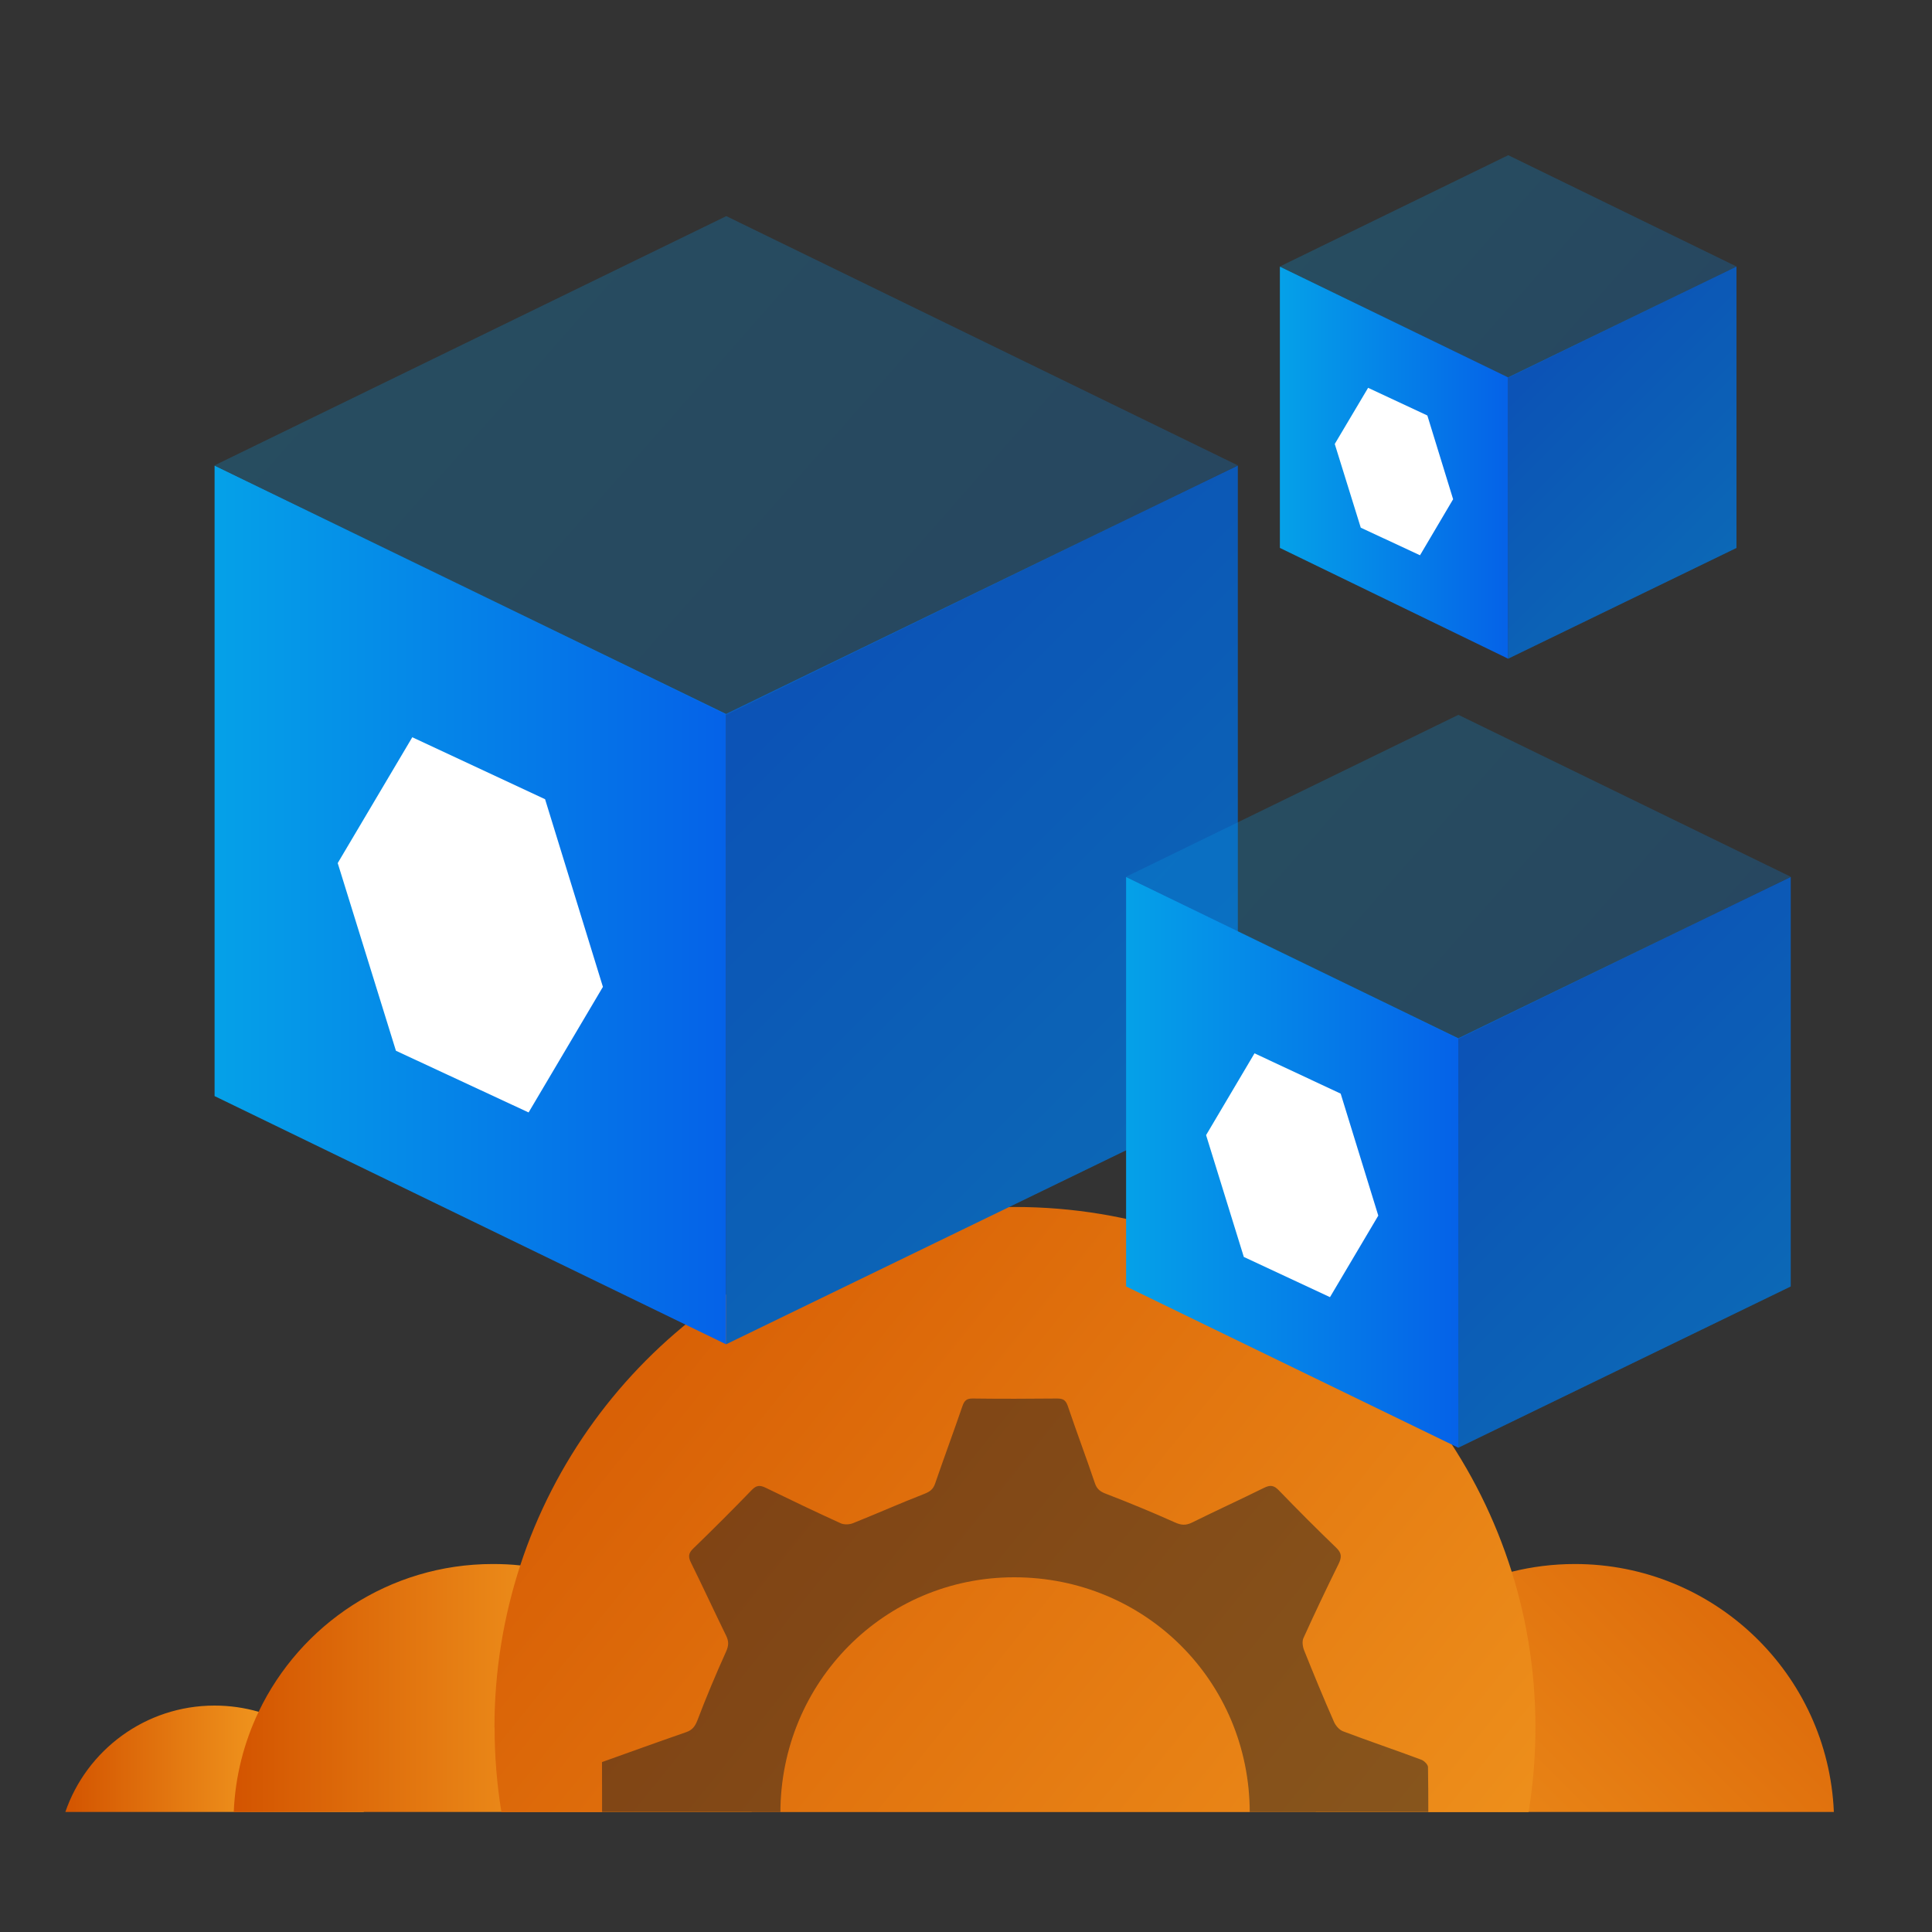
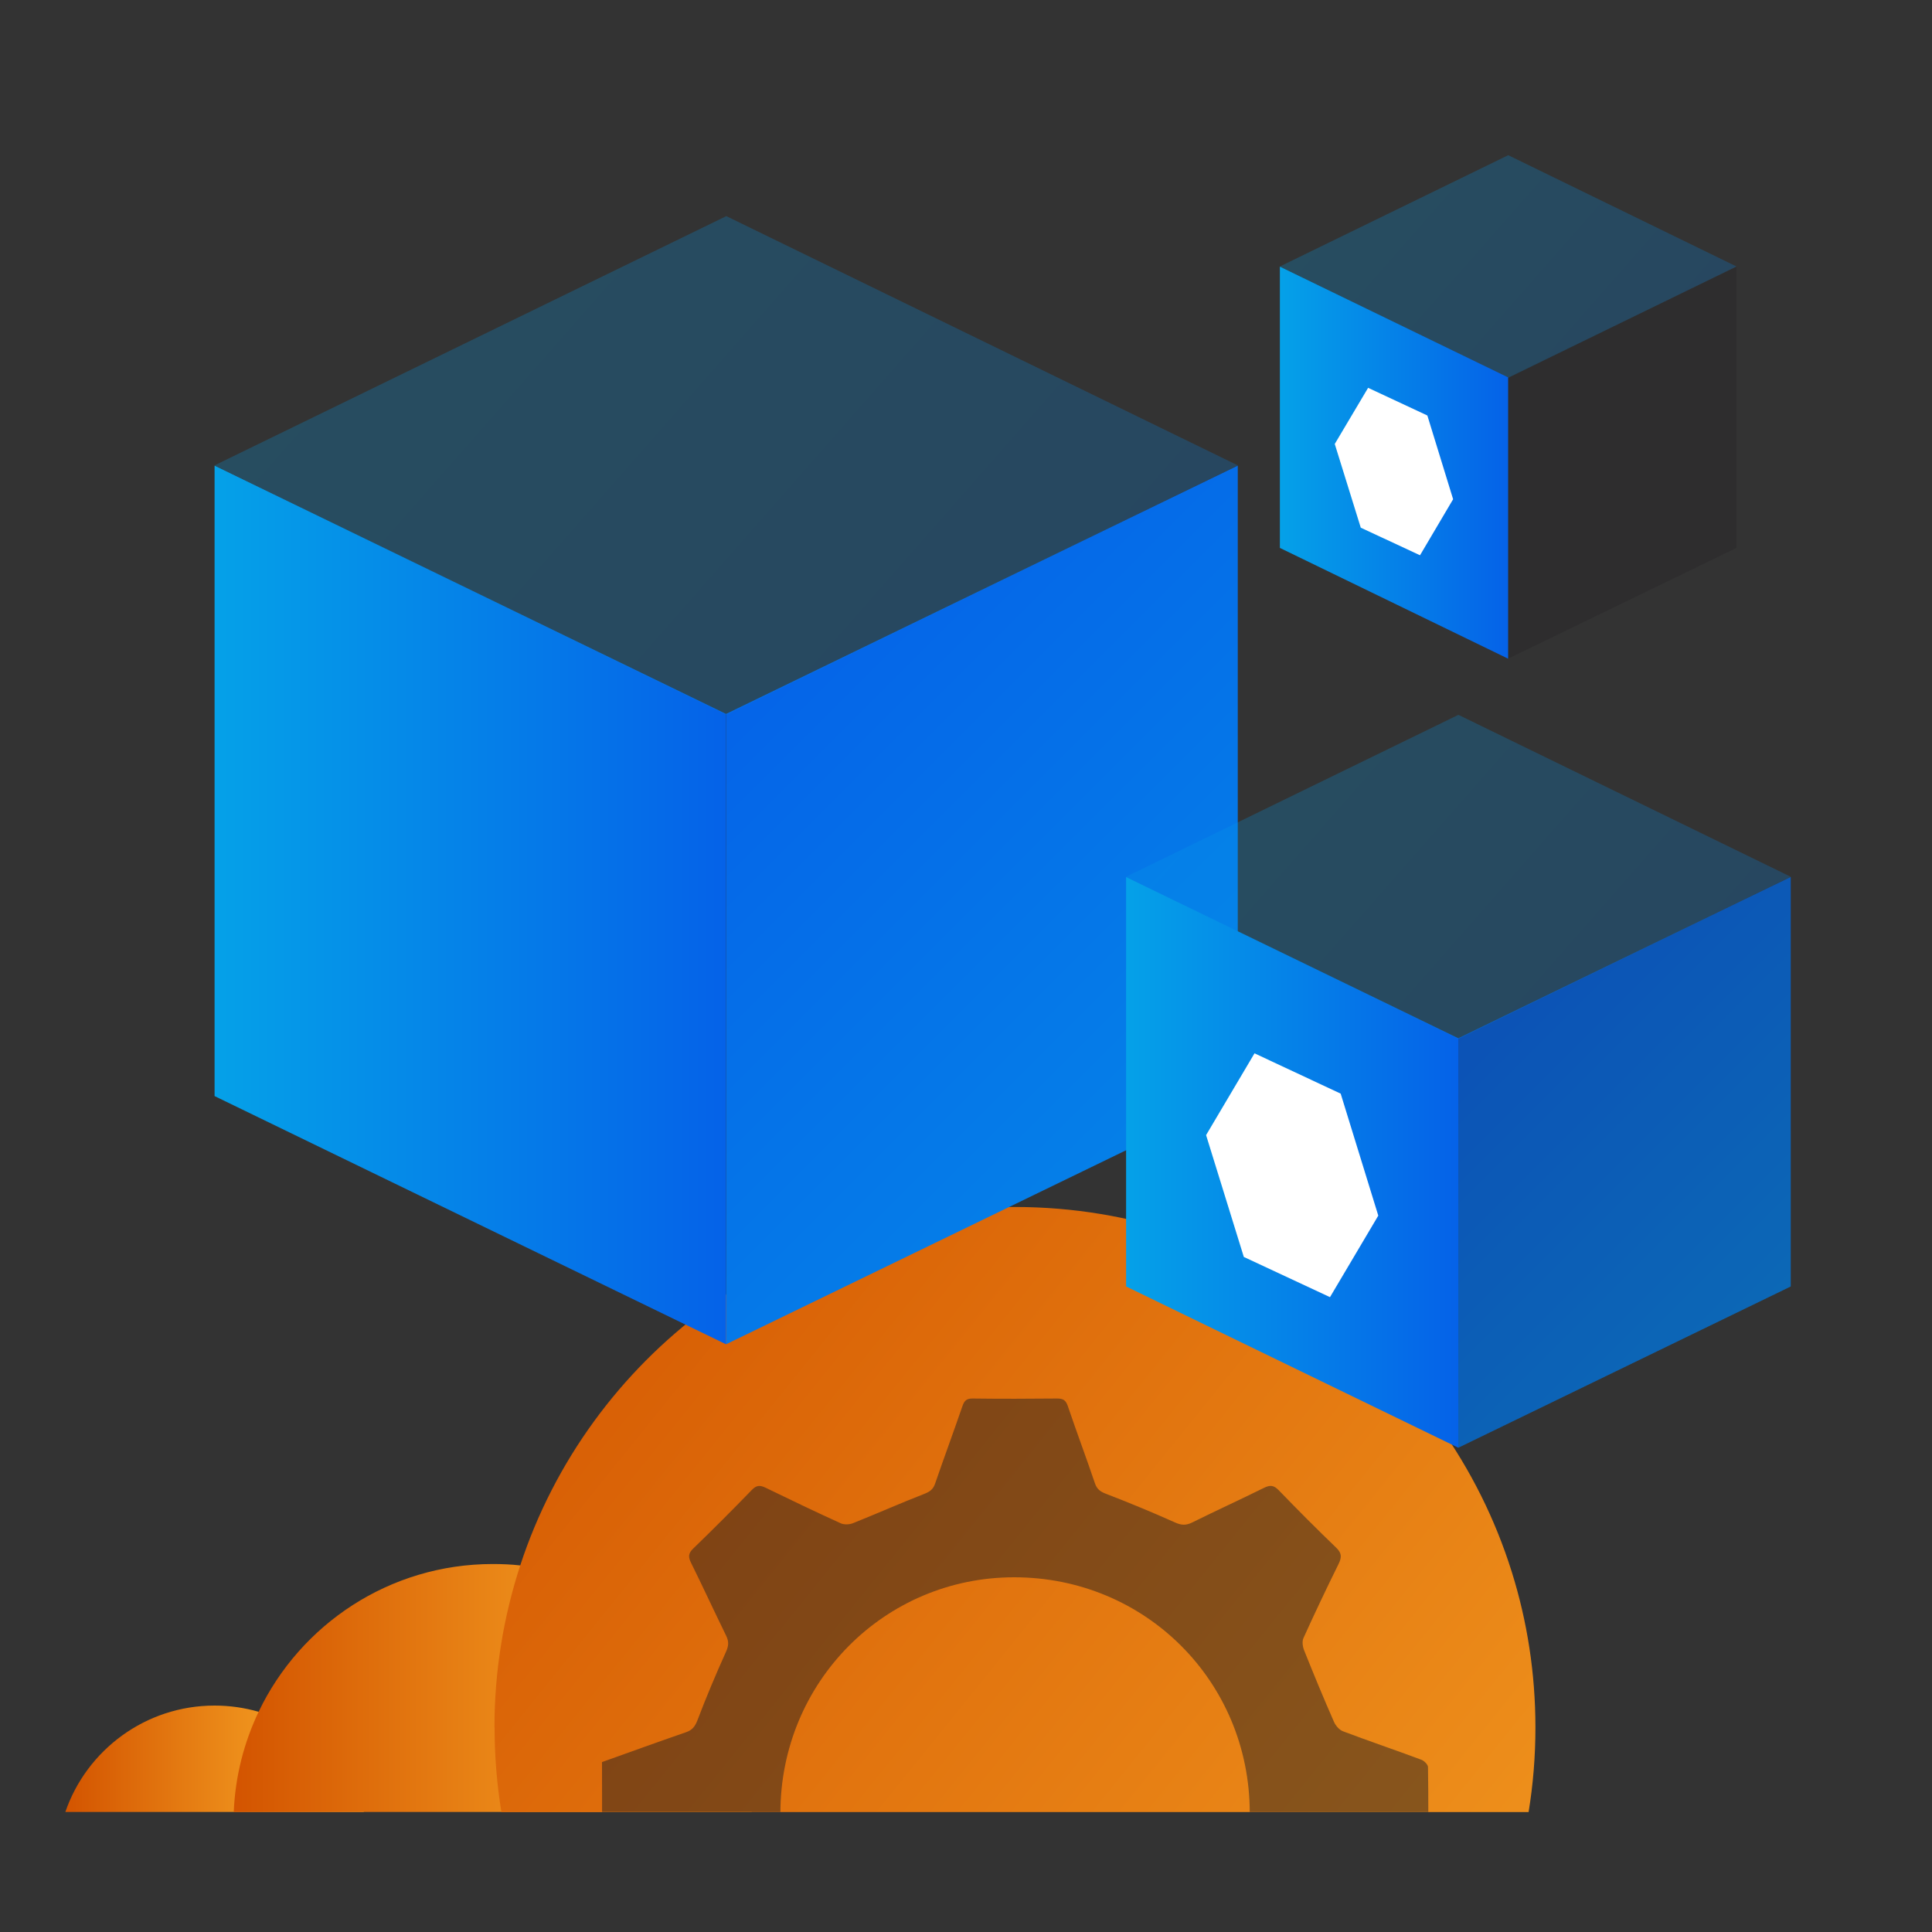
<svg xmlns="http://www.w3.org/2000/svg" xmlns:xlink="http://www.w3.org/1999/xlink" id="Layer_1" data-name="Layer 1" viewBox="0 0 150 150">
  <rect x="0" y="0" width="150" height="150" fill="#333333" stroke="none" />
  <defs>
    <style>
      .cls-1 {
        fill: url(#linear-gradient);
      }

      .cls-1, .cls-2, .cls-3, .cls-4, .cls-5, .cls-6, .cls-7, .cls-8, .cls-9, .cls-10, .cls-11, .cls-12, .cls-13, .cls-14, .cls-15, .cls-16, .cls-17 {
        stroke-width: 0px;
      }

      .cls-2 {
        fill: url(#linear-gradient-12);
      }

      .cls-2, .cls-4, .cls-5, .cls-12 {
        opacity: .25;
      }

      .cls-18 {
        opacity: .5;
      }

      .cls-3 {
        fill: url(#linear-gradient-6);
      }

      .cls-4 {
        fill: url(#linear-gradient-9);
      }

      .cls-5, .cls-14 {
        fill: #231f20;
      }

      .cls-6 {
        fill: url(#linear-gradient-11);
      }

      .cls-7 {
        fill: url(#linear-gradient-5);
      }

      .cls-8 {
        fill: none;
      }

      .cls-9 {
        fill: url(#linear-gradient-13);
      }

      .cls-10 {
        fill: url(#linear-gradient-7);
      }

      .cls-11 {
        fill: url(#linear-gradient-3);
      }

      .cls-19 {
        clip-path: url(#clippath);
      }

      .cls-12 {
        fill: url(#linear-gradient-2);
      }

      .cls-13 {
        fill: url(#linear-gradient-8);
      }

      .cls-15 {
        fill: #fff;
      }

      .cls-16 {
        fill: url(#linear-gradient-10);
      }

      .cls-17 {
        fill: url(#linear-gradient-4);
      }
    </style>
    <linearGradient id="linear-gradient" x1="150.62" y1="60.59" x2="117.05" y2="27.01" gradientUnits="userSpaceOnUse">
      <stop offset="0" stop-color="#05a1e8" />
      <stop offset="1" stop-color="#0562e8" />
    </linearGradient>
    <linearGradient id="linear-gradient-2" x1="102.04" y1="7.45" x2="157.31" y2="56.03" xlink:href="#linear-gradient" />
    <linearGradient id="linear-gradient-3" x1="5.07" y1="136.55" x2="28.25" y2="136.55" gradientUnits="userSpaceOnUse">
      <stop offset="0" stop-color="#d35400" />
      <stop offset="1" stop-color="#ffb62d" />
    </linearGradient>
    <linearGradient id="linear-gradient-4" x1="151.7" y1="107.51" x2="82.61" y2="176.6" xlink:href="#linear-gradient-3" />
    <linearGradient id="linear-gradient-5" x1="18.14" y1="131.06" x2="58.36" y2="131.06" xlink:href="#linear-gradient-3" />
    <linearGradient id="linear-gradient-6" x1="34.88" y1="92.08" x2="159.35" y2="192.55" xlink:href="#linear-gradient-3" />
    <clipPath id="clippath">
      <rect class="cls-8" x="44.85" y="100.23" width="68.38" height="40.45" />
    </clipPath>
    <linearGradient id="linear-gradient-7" x1="131.51" y1="125.54" x2="56.28" y2="50.3" xlink:href="#linear-gradient" />
    <linearGradient id="linear-gradient-8" x1="16.66" y1="70.26" x2="56.37" y2="70.26" xlink:href="#linear-gradient" />
    <linearGradient id="linear-gradient-9" x1="22.64" y1="6.48" x2="146.49" y2="115.33" xlink:href="#linear-gradient" />
    <linearGradient id="linear-gradient-10" x1="162.04" y1="126.16" x2="113.16" y2="77.28" xlink:href="#linear-gradient" />
    <linearGradient id="linear-gradient-11" x1="87.43" y1="90.24" x2="113.22" y2="90.24" xlink:href="#linear-gradient" />
    <linearGradient id="linear-gradient-12" x1="91.31" y1="48.81" x2="171.77" y2="119.52" xlink:href="#linear-gradient" />
    <linearGradient id="linear-gradient-13" x1="99.37" y1="35.92" x2="117.09" y2="35.92" xlink:href="#linear-gradient" />
  </defs>
-   <polygon class="cls-1" points="117.09 51.14 134.82 42.54 134.82 20.7 117.09 29.3 117.09 51.14" />
  <polygon class="cls-5" points="117.09 51.14 134.82 42.54 134.82 20.7 117.09 29.3 117.09 51.14" />
  <polygon class="cls-12" points="134.82 20.69 117.1 29.33 99.37 20.69 117.1 12.05 134.82 20.69" />
  <g>
    <g>
      <g>
        <path class="cls-11" d="M5.07,140.68h23.18c-1.29-3.75-4.35-6.67-8.18-7.78-1.08-.31-2.23-.48-3.41-.48-5.37,0-9.94,3.46-11.59,8.27Z" />
-         <path class="cls-17" d="M102.16,140.68h40.22c-.45-10.71-9.28-19.25-20.11-19.25-1.69,0-3.33.21-4.9.6-8.48,2.12-14.82,9.61-15.21,18.65Z" />
        <path class="cls-7" d="M18.14,140.68h40.22c-.42-10-8.14-18.1-17.96-19.14-.7-.08-1.42-.11-2.14-.11-8.02,0-14.94,4.69-18.18,11.47-1.13,2.37-1.82,5.01-1.93,7.78Z" />
        <path class="cls-3" d="M38.4,134.12c0,2.24.18,4.43.53,6.57h79.75c.35-2.14.53-4.33.53-6.57,0-4.21-.64-8.27-1.84-12.09-5.14-16.41-20.46-28.32-38.57-28.32-17.92,0-33.12,11.67-38.41,27.83-1.29,3.96-2,8.18-2,12.57Z" />
      </g>
      <g class="cls-18">
        <g class="cls-19">
          <path class="cls-14" d="M46.73,136.81c2.19-.78,4.36-1.57,6.53-2.32.5-.17.7-.45.89-.93.68-1.79,1.42-3.55,2.21-5.3.22-.48.24-.82.01-1.28-.92-1.88-1.8-3.79-2.73-5.67-.21-.43-.2-.71.17-1.07,1.55-1.5,3.07-3.02,4.57-4.57.36-.37.64-.37,1.07-.16,1.93.94,3.87,1.87,5.83,2.76.27.12.69.1.97-.02,1.85-.74,3.67-1.55,5.52-2.27.44-.17.68-.36.83-.79.69-2.01,1.43-4,2.12-6.01.15-.44.33-.61.81-.6,2.18.03,4.36.02,6.54,0,.45,0,.67.11.83.57.68,2.01,1.43,4,2.11,6.01.16.47.43.66.89.83,1.79.69,3.56,1.42,5.3,2.2.5.23.86.26,1.35.02,1.86-.92,3.74-1.78,5.6-2.7.47-.23.75-.2,1.13.19,1.46,1.51,2.94,3,4.46,4.46.44.42.44.74.19,1.26-.94,1.9-1.85,3.82-2.73,5.76-.12.26-.06.68.06.97.74,1.85,1.5,3.69,2.3,5.51.13.31.42.65.72.76,2.01.76,4.05,1.45,6.06,2.2.23.08.53.38.53.58.04,2.44.02,4.88.02,7.35-2.15.76-4.26,1.54-6.39,2.26-.57.19-.84.48-1.06,1.06-.64,1.75-1.36,3.47-2.14,5.15-.25.54-.26.91-.01,1.42.92,1.86,1.78,3.74,2.7,5.6.21.43.19.71-.17,1.07-1.55,1.5-3.07,3.02-4.57,4.57-.36.37-.64.36-1.07.15-1.93-.94-3.87-1.87-5.83-2.76-.27-.12-.68-.09-.97.02-1.85.74-3.67,1.55-5.52,2.27-.44.17-.68.36-.83.79-.69,2.01-1.43,4-2.12,6.01-.15.44-.33.61-.81.6-2.18-.03-4.36-.02-6.54,0-.45,0-.67-.11-.83-.57-.68-2.01-1.43-4-2.11-6.01-.16-.47-.43-.66-.89-.83-1.81-.7-3.6-1.44-5.37-2.24-.46-.21-.78-.22-1.21,0-1.88.92-3.79,1.8-5.67,2.72-.47.23-.75.21-1.13-.18-1.48-1.53-2.98-3.04-4.51-4.51-.4-.39-.39-.67-.17-1.13.94-1.91,1.82-3.84,2.75-5.75.19-.39.16-.67-.01-1.06-.81-1.82-1.54-3.67-2.33-5.5-.13-.31-.42-.65-.71-.77-1.99-.75-3.99-1.47-6-2.15-.47-.16-.65-.35-.64-.86.03-2.36.01-4.72.01-7.12ZM78.82,158.9c10.06,0,18.2-8.12,18.21-18.15,0-10.19-8.1-18.29-18.29-18.29-10.08,0-18.16,8.16-18.15,18.32,0,10.02,8.17,18.13,18.23,18.12Z" />
        </g>
      </g>
    </g>
    <polygon class="cls-10" points="56.37 104.37 96.1 85.1 96.1 36.15 56.37 55.43 56.37 104.37" />
-     <polygon class="cls-5" points="56.37 104.37 96.1 85.1 96.1 36.15 56.37 55.43 56.37 104.37" />
    <polygon class="cls-13" points="56.37 104.37 16.66 85.1 16.66 36.15 56.37 55.43 56.37 104.37" />
    <polygon class="cls-4" points="96.1 36.13 56.39 55.5 16.66 36.13 56.39 16.78 96.1 36.13" />
-     <polygon class="cls-15" points="42.32 62.05 32.01 57.24 26.22 67.01 30.74 81.58 41.04 86.37 46.81 76.62 42.32 62.05" />
    <polygon class="cls-16" points="113.22 112.4 139.03 99.88 139.03 68.09 113.22 80.61 113.22 112.4" />
    <polygon class="cls-5" points="113.22 112.4 139.03 99.88 139.03 68.09 113.22 80.61 113.22 112.4" />
    <polygon class="cls-6" points="113.22 112.4 87.43 99.88 87.43 68.09 113.22 80.61 113.22 112.4" />
    <polygon class="cls-2" points="139.03 68.07 113.23 80.66 87.43 68.07 113.23 55.5 139.03 68.07" />
    <polygon class="cls-15" points="104.09 84.91 97.4 81.78 93.64 88.13 96.57 97.59 103.26 100.71 107.01 94.38 104.09 84.91" />
    <polygon class="cls-9" points="117.09 51.14 99.37 42.54 99.37 20.7 117.09 29.3 117.09 51.14" />
    <polygon class="cls-15" points="110.82 32.26 106.22 30.11 103.63 34.47 105.65 40.97 110.25 43.11 112.82 38.76 110.82 32.26" />
  </g>
</svg>